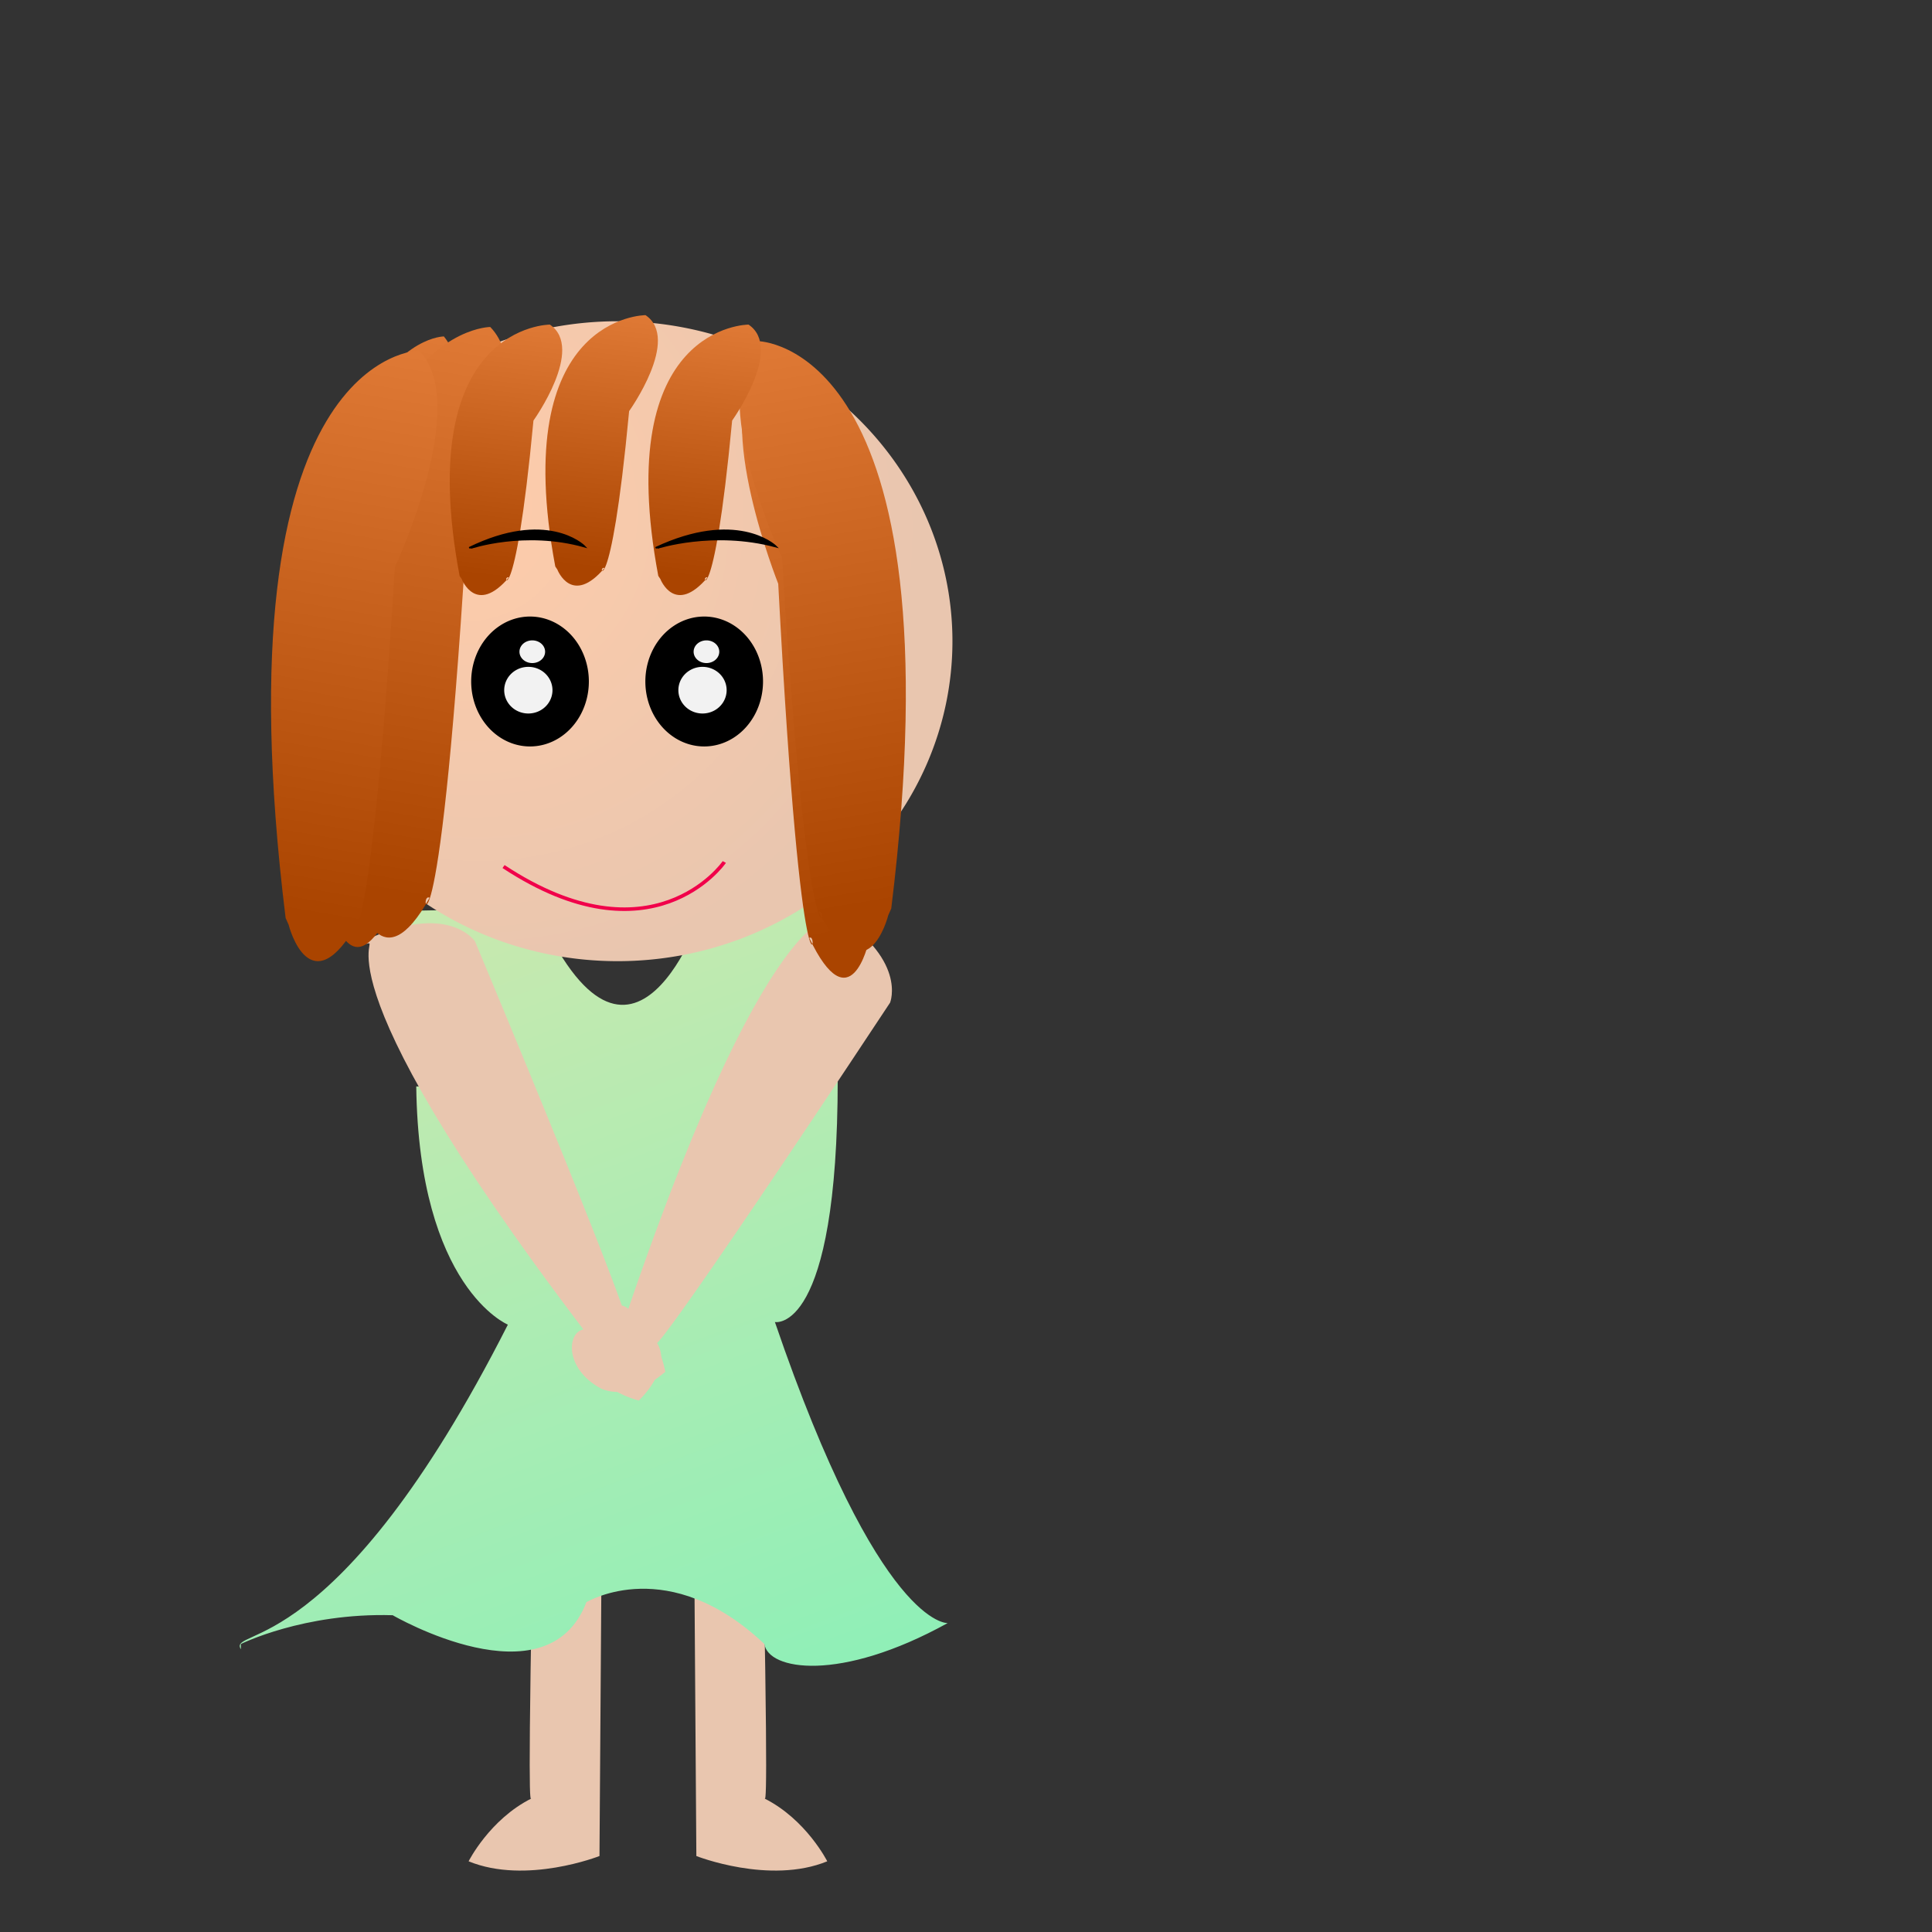
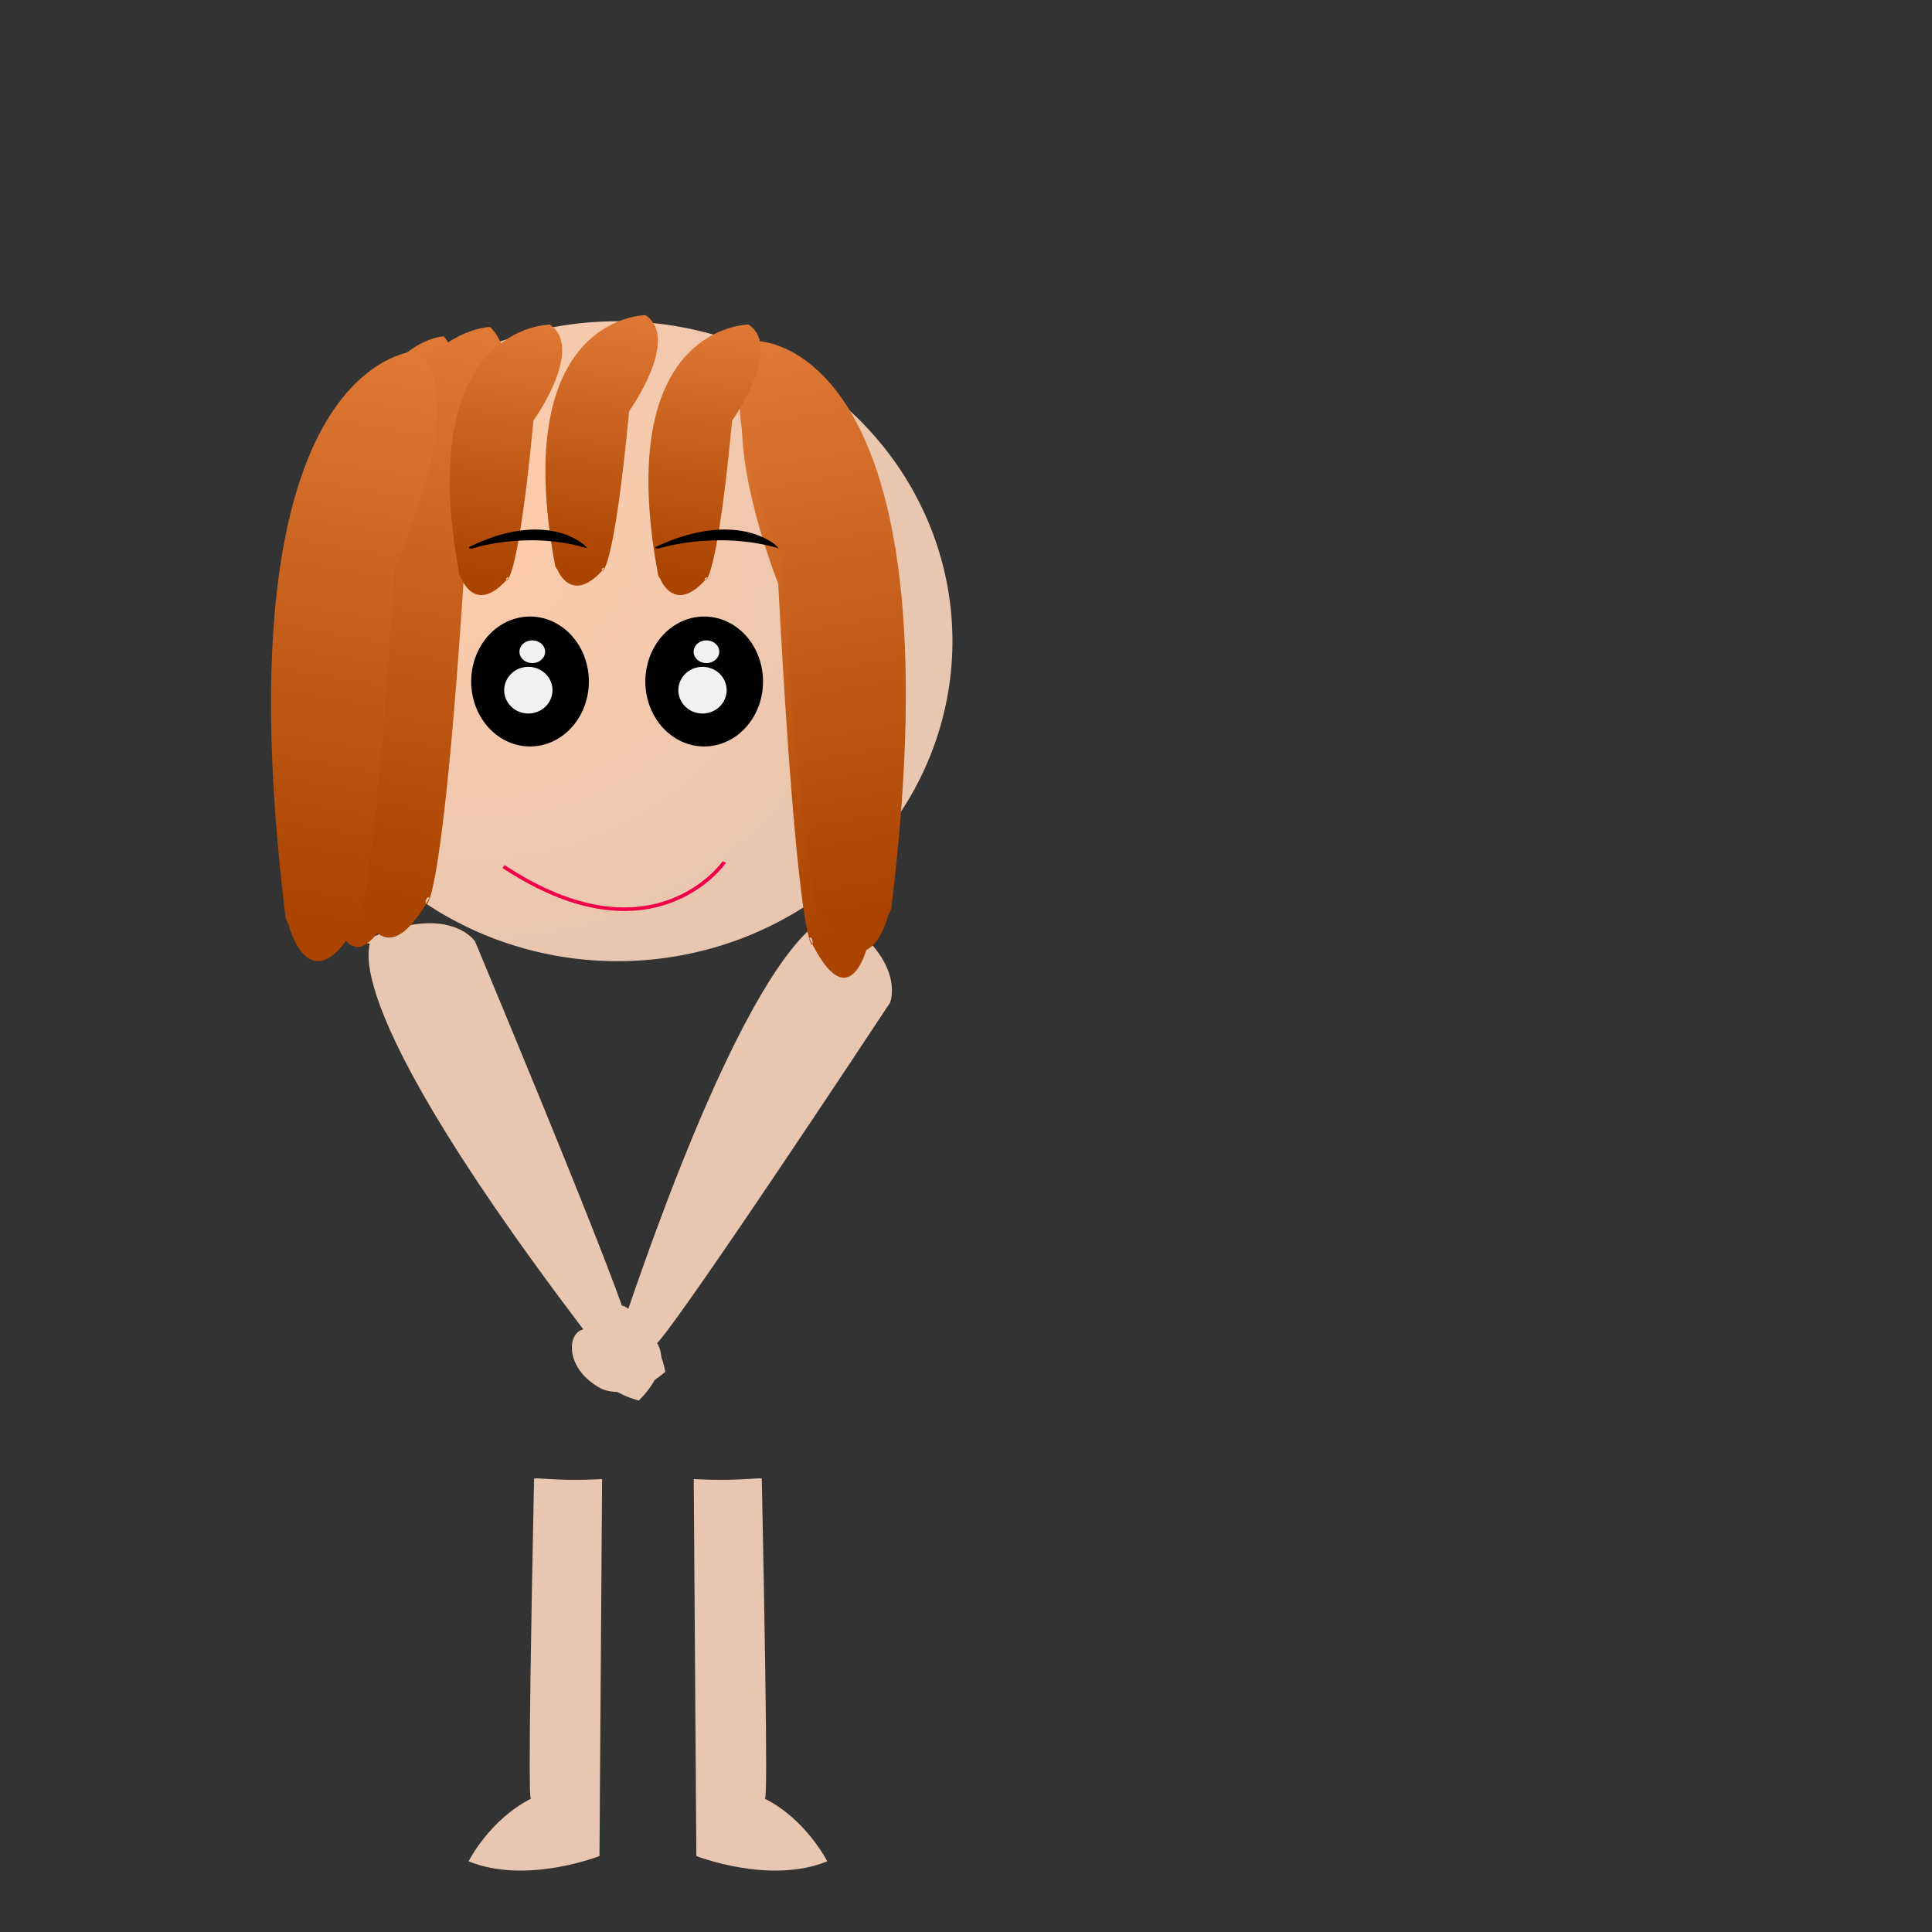
<svg xmlns="http://www.w3.org/2000/svg" xmlns:xlink="http://www.w3.org/1999/xlink" version="1.0" viewBox="0 0 1063 1063">
  <rect x="0" y="0" width="1063" height="1063" fill="#333333" stroke="none" />
  <defs>
    <linearGradient id="b">
      <stop stop-color="#a40" offset="0" />
      <stop stop-color="#f95" offset="1" />
    </linearGradient>
    <radialGradient id="j" cx="280.43" cy="430.41" r="196.61" gradientTransform="matrix(.525 1.406 -1.286 .48 696.33 -310.75)" gradientUnits="userSpaceOnUse">
      <stop stop-color="#fca" offset="0" />
      <stop stop-color="#e9c6af" offset="1" />
    </radialGradient>
    <linearGradient id="m" x1="262.15" x2="374.5" y1="508.45" y2="1052.9" gradientTransform="matrix(-1 0 0 -1 755.06 1063.6)" gradientUnits="userSpaceOnUse" xlink:href="#b" />
    <linearGradient id="l" x1="750.43" x2="1323.7" y1="443.63" y2="1956" gradientTransform="translate(-125.31 90.743)" gradientUnits="userSpaceOnUse">
      <stop stop-color="#c6e9af" offset="0" />
      <stop stop-color="#0fc" offset="1" />
    </linearGradient>
    <linearGradient id="k" x1="262.15" x2="374.5" y1="508.45" y2="1052.9" gradientTransform="matrix(1 0 0 -1 -41.771 1044.9)" gradientUnits="userSpaceOnUse" xlink:href="#b" />
  </defs>
  <path d="m293.84 813.81c-3.76 184.95-2.14 176.19-1.45 175.72-23.04 11.57-34.56 34.57-34.56 34.57 31.68 13 72.01-2.9 72.01-2.9l1.44-207.39c-27.36 1.44-37.44-1.44-37.44 0z" fill="#e9c6af" fill-rule="evenodd" />
  <path d="m419.15 813.81c3.76 184.95 2.13 176.19 1.44 175.72 23.04 11.57 34.57 34.57 34.57 34.57-31.69 13-72.02-2.9-72.02-2.9l-1.44-207.39c27.36 1.44 37.45-1.44 37.45 0z" fill="#e9c6af" fill-rule="evenodd" />
  <g transform="translate(-360.09 -18.725)" fill-rule="evenodd">
-     <path d="m492.61 923.28s34.56-17.29 83.54-15.85c0 0 84.97 49.45 106.58-7.2 1.21-0.55 45.26-26.72 97.95 23.05 2.04 14.3 41.33 21.36 100.83-11.53 0 0-37.45 2.88-95.07-165.64 0 0 34.57 7.2 34.57-133.95-0.89 0.14-86.81 1.15-1.44-95.07 0 0-2.88-1.44-72.02 0-1.11 3.53-39.66 119.91-92.18 1.44 0 0-5.76 0-76.34 1.44 97.13 99.8 11.33 96.64 10.08 96.51 1.44 110.91 50.41 131.07 50.41 131.07-94.64 186.5-154.3 166.3-146.91 178.61" fill="url(#l)" />
    <path d="m816.69 519.97c43.21 25.93 33.13 50.42 33.13 50.42-123.87 187.24-128.2 187.24-128.2 187.24 8.65 14.41-10.08 31.69-10.08 31.69-25.92-7.2-27.36-24.48-27.36-24.48-2.14-22.31 14.98-32.55 21.6-25.93 82.88-242.16 117.81-210.05 109.47-217.5" fill="#e9c6af" />
    <path d="m561.13 536.06c45.62-21.42 60.32 0.6 60.32 0.6 86.4 207.23 83.99 210.81 83.99 210.81 16.78 0.86 20.69 26.04 20.69 26.04-20.43 17.51-35.58 9.07-35.58 9.07-19.71-10.66-18.67-30.59-9.48-32.39-154.84-203.8-108.71-214.9-119.54-212.13" fill="#e9c6af" />
  </g>
  <g transform="matrix(.937 0 0 .902 -3.667 14.35)">
    <path transform="translate(-17.284)" d="m580.47 375.22a196.61 195.17 0 1 1-393.22 0 196.61 195.17 0 1 1 393.22 0z" fill="url(#j)" />
    <path d="m515.58 554.11c34.94-346.08-66.84-346.08-66.84-346.08-26.18 32.83 12.15 132.01 12.15 132.14 14.16 278.67 24.76 211.53 18.23 216.03 24.1 52.81 34.74 3.13 34.94 2.1" fill="url(#m)" fill-rule="evenodd" />
    <path id="i" d="m197.71 535.38c-34.94-346.07 66.84-346.07 66.84-346.07 26.18 32.83-12.14 132-12.15 132.14-14.16 278.67-24.76 211.52-18.23 216.03-24.1 52.8-34.74 3.13-34.94 2.1" fill="url(#k)" fill-rule="evenodd" />
    <use id="h" transform="matrix(1.173 0 0 1 -74.696 12.963)" width="1062.992" height="1062.992" xlink:href="#i" />
    <use id="g" transform="translate(56.174 -18.725)" width="1062.992" height="1062.992" xlink:href="#h" />
    <use id="f" transform="translate(-7.202 30.248)" width="1062.992" height="1062.992" xlink:href="#g" />
    <use id="e" transform="translate(-34.569 -15.844)" width="1062.992" height="1062.992" xlink:href="#f" />
    <use id="d" transform="matrix(-1 0 0 1 721.93 -10.083)" width="1062.992" height="1062.992" xlink:href="#e" />
    <use id="c" transform="translate(-23.046 4.321)" width="1062.992" height="1062.992" xlink:href="#d" />
    <use id="a" transform="translate(21.606 24.486)" width="1062.992" height="1062.992" xlink:href="#c" />
    <use transform="matrix(-.676 0 0 .443 644.83 86.101)" width="1062.992" height="1062.992" xlink:href="#a" />
    <use transform="matrix(-.676 0 0 .443 670.76 81.78)" width="1062.992" height="1062.992" xlink:href="#a" />
    <use transform="matrix(-.676 0 0 .443 761.5 86.101)" width="1062.992" height="1062.992" xlink:href="#a" />
    <use transform="matrix(-.676 0 0 .443 728.37 81.78)" width="1062.992" height="1062.992" xlink:href="#a" />
    <use transform="matrix(-.676 0 0 .443 701.01 80.339)" width="1062.992" height="1062.992" xlink:href="#a" />
    <use transform="matrix(-.676 0 0 .443 788.87 91.862)" width="1062.992" height="1062.992" xlink:href="#a" />
    <g transform="matrix(.615 0 0 .534 -52.961 190.88)">
      <path transform="matrix(1.5 0 0 1.431 -354.33 -136.43)" d="m783.56 368.73a37.45 51.853 0 1 1-74.9 0 37.45 51.853 0 1 1 74.9 0z" />
      <path transform="matrix(1.684 0 0 1 -528.39 7.202)" d="m780.68 393.94a13.684 26.647 0 1 1-27.37 0 13.684 26.647 0 1 1 27.37 0z" fill="#f2f2f2" />
      <path transform="translate(-4.2969e-8 11.523)" d="m779.24 345.69a12.243 12.963 0 1 1-24.49 0 12.243 12.963 0 1 1 24.49 0z" fill="#f2f2f2" />
    </g>
    <g transform="matrix(.615 0 0 .534 -155.23 190.88)">
      <path transform="matrix(1.5 0 0 1.431 -354.33 -136.43)" d="m783.56 368.73a37.45 51.853 0 1 1-74.9 0 37.45 51.853 0 1 1 74.9 0z" />
      <path transform="matrix(1.684 0 0 1 -528.39 7.202)" d="m780.68 393.94a13.684 26.647 0 1 1-27.37 0 13.684 26.647 0 1 1 27.37 0z" fill="#f2f2f2" />
      <path transform="translate(-4.2969e-8 11.523)" d="m779.24 345.69a12.243 12.963 0 1 1-24.49 0 12.243 12.963 0 1 1 24.49 0z" fill="#f2f2f2" />
    </g>
    <path d="m388.9 318.32c46.94-22.86 69.43-2.09 70.58-0.86-36.59-10.28-69.6 0.86-69.6 0.86" fill-rule="evenodd" stroke="#000" stroke-width="1.087px" />
    <path d="m279.43 318.32c45.03-22.86 66.6-2.09 67.7-0.86-35.1-10.28-66.76 0.86-66.76 0.86" fill-rule="evenodd" stroke="#000" stroke-width="1.087px" />
    <path d="m299.6 512.68c86.93 59.55 128.98-1.61 129.63-2.79" fill="none" stroke="#f1004a" stroke-width="2.175" />
  </g>
</svg>